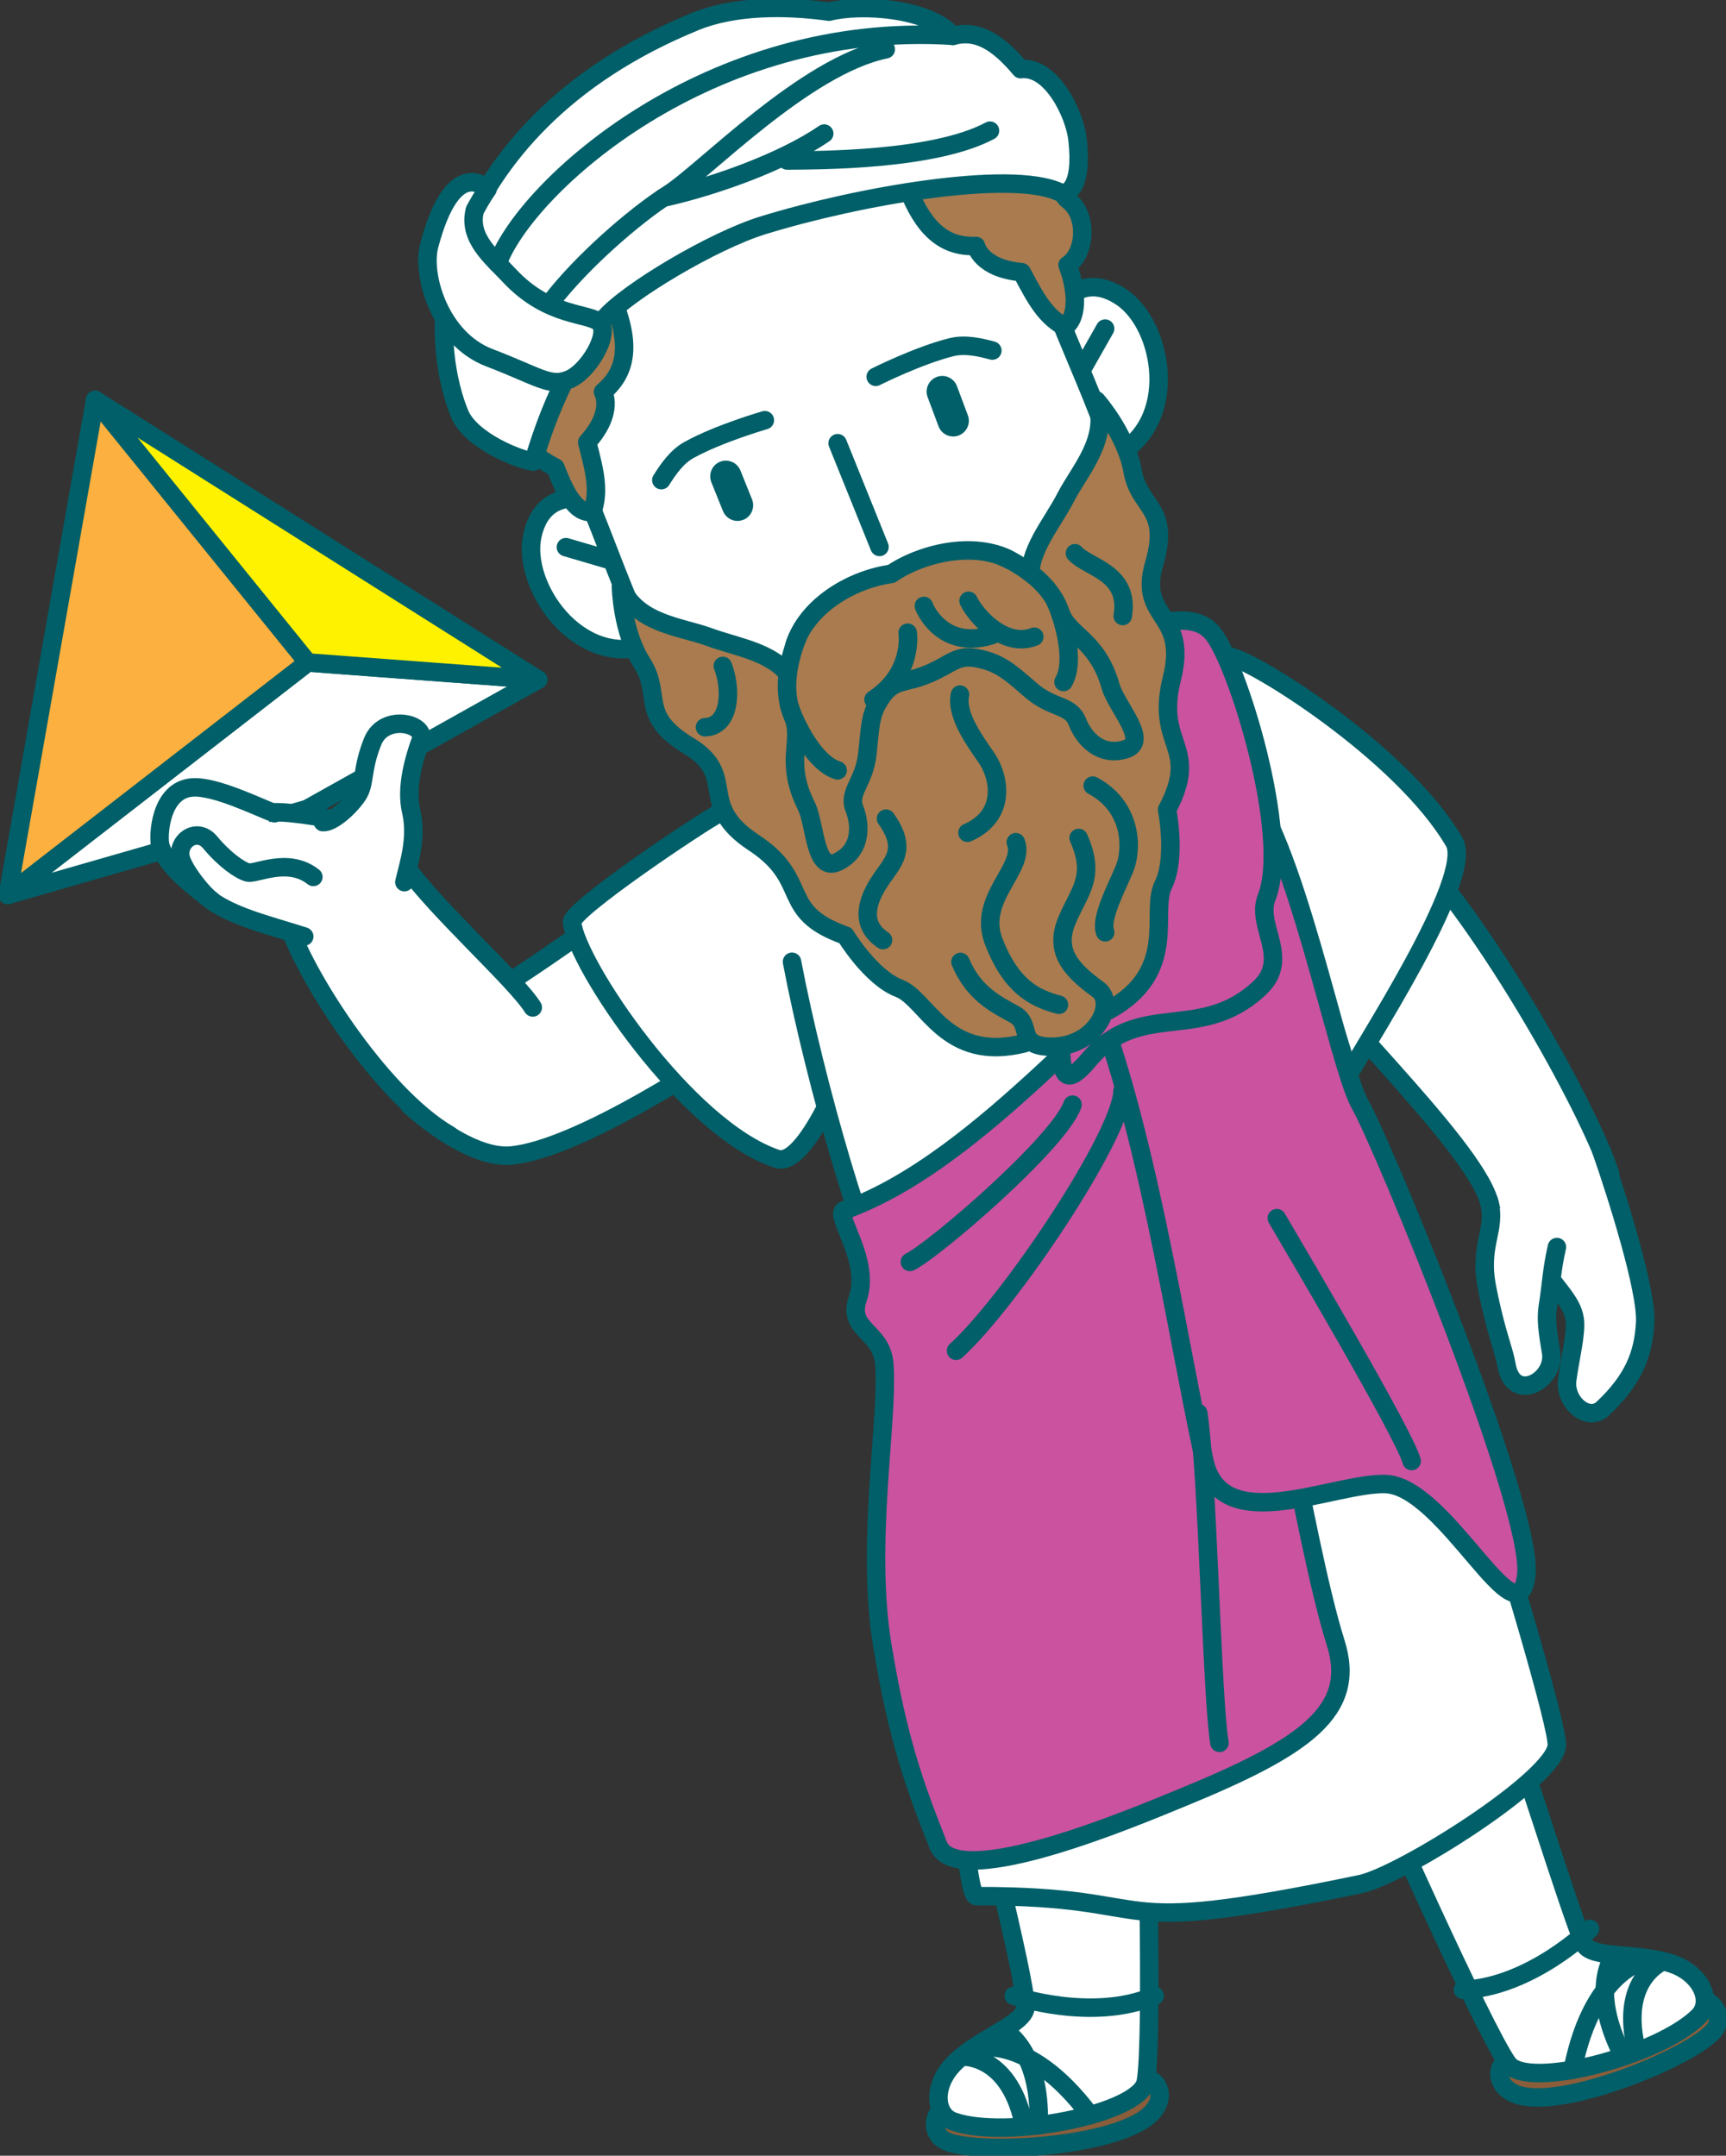
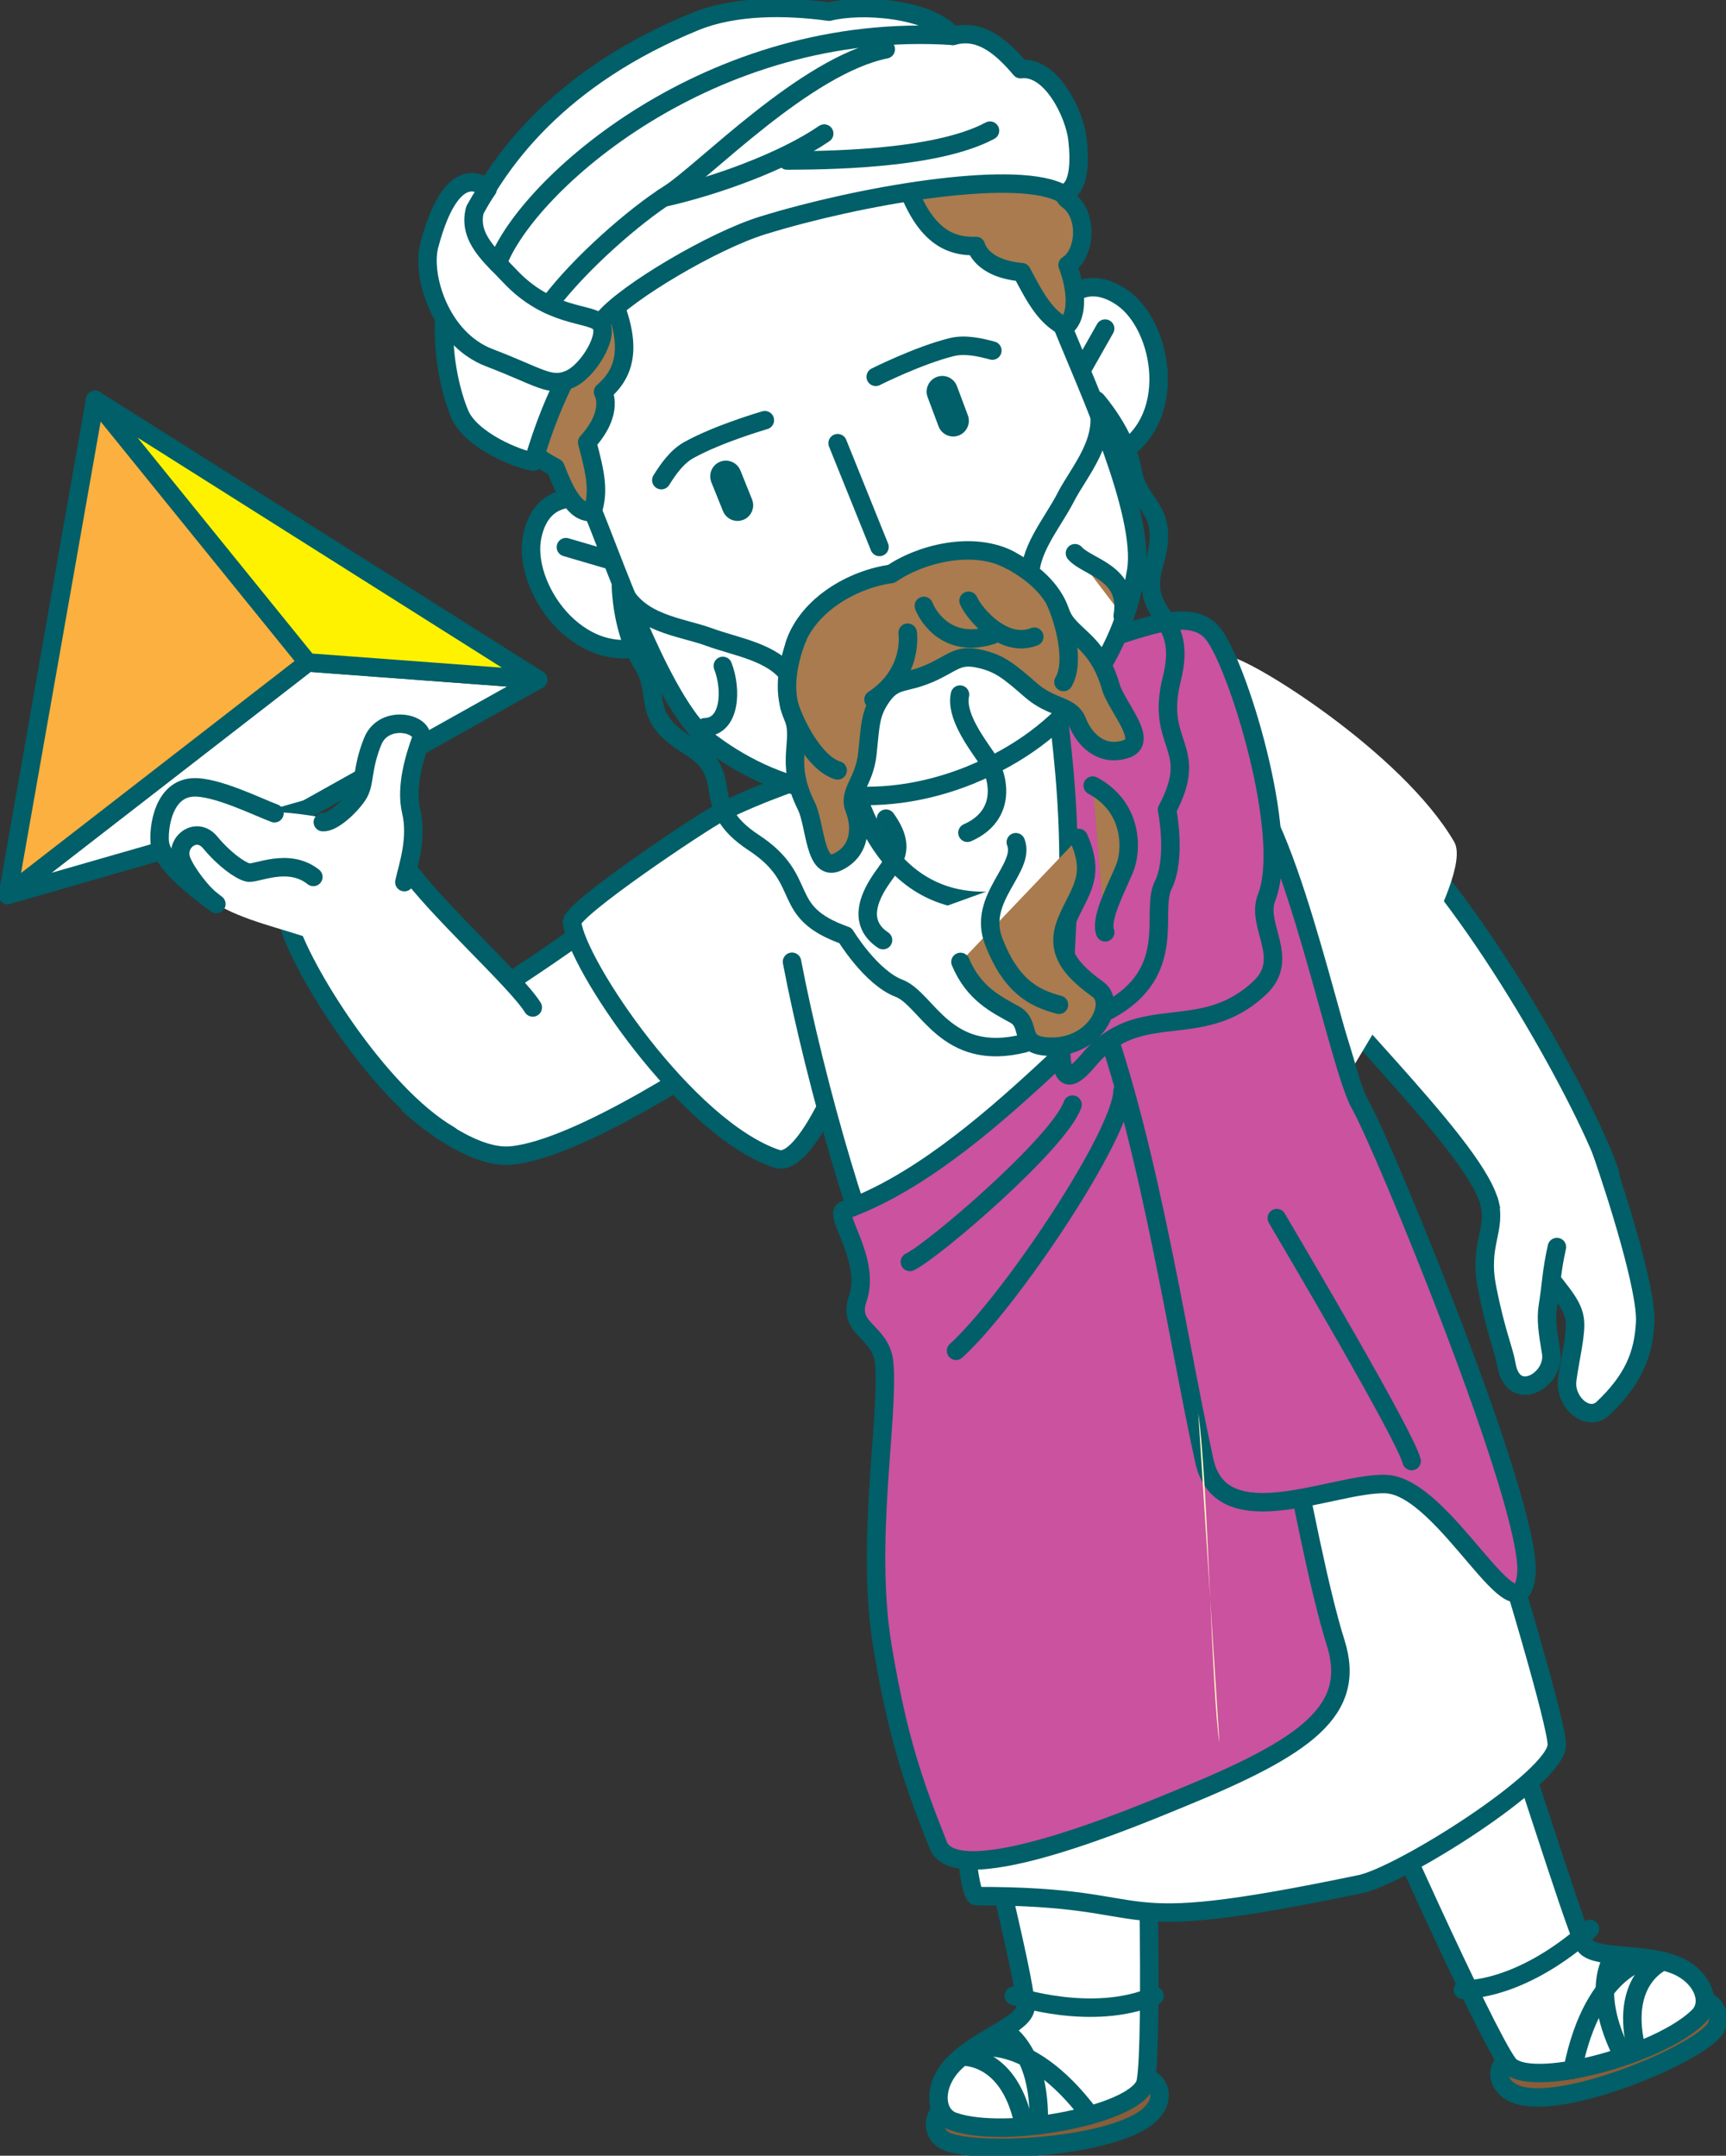
<svg xmlns="http://www.w3.org/2000/svg" width="185" height="231" viewBox="0 0 185 231" fill="none">
  <rect x="0" y="0" width="185" height="231" fill="#333333" stroke="none" />
  <g clip-path="url(#clip0_1_631)">
    <path fill-rule="evenodd" clip-rule="evenodd" d="M172.593 125.83C170.387 118.859 158.317 97.067 148.956 88.475C144.907 84.753 133.266 93.438 136.961 100.004C140.657 106.571 157.652 122.252 159.579 128.675C160.219 130.81 161.204 137.984 163.131 137.477C165.059 136.971 172.264 132.861 172.264 132.861" fill="white" />
    <path d="M172.593 125.83C170.387 118.859 158.317 97.067 148.956 88.475C144.907 84.753 133.266 93.438 136.961 100.004C140.657 106.571 157.652 122.252 159.579 128.675C160.219 130.81 161.204 137.984 163.131 137.477C165.059 136.971 172.264 132.861 172.264 132.861" stroke="#005F68" stroke-width="1.98" stroke-linecap="round" stroke-linejoin="round" />
    <path fill-rule="evenodd" clip-rule="evenodd" d="M171.641 123.315C173.325 128.151 176.515 138.229 176.338 141.697C176.162 145.166 175.042 147.867 171.818 150.922C170.194 152.458 167.668 150.239 167.98 147.867C168.291 145.495 169.007 142.795 168.779 141.334C168.485 139.402 166.801 138.102 164.31 134.456" fill="white" />
    <path d="M171.641 123.315C173.325 128.151 176.515 138.229 176.338 141.697C176.162 145.166 175.042 147.867 171.818 150.922C170.194 152.458 167.668 150.239 167.98 147.867C168.291 145.495 169.007 142.795 168.779 141.334C168.485 139.402 166.801 138.102 164.31 134.456" stroke="#005F68" stroke-width="1.98" stroke-linecap="round" stroke-linejoin="round" />
    <path fill-rule="evenodd" clip-rule="evenodd" d="M159.588 128.675C160.463 131.823 158.451 133.249 159.394 138.026C160.337 142.82 161.178 144.567 161.465 146.238C162.18 150.492 166.759 147.918 166.254 144.913C165.892 142.752 165.673 141.36 165.918 139.891C166.254 137.883 166.296 136.152 166.877 133.629" fill="white" />
    <path d="M159.588 128.675C160.463 131.823 158.451 133.249 159.394 138.026C160.337 142.82 161.178 144.567 161.465 146.238C162.18 150.492 166.759 147.918 166.254 144.913C165.892 142.752 165.673 141.36 165.918 139.891C166.254 137.883 166.296 136.152 166.877 133.629" stroke="#005F68" stroke-width="1.98" stroke-linecap="round" stroke-linejoin="round" />
    <path d="M32.904 86.686L0.833 95.903L32.988 70.988L57.685 72.828L32.904 86.686Z" fill="white" stroke="#005F68" stroke-width="1.98" stroke-linecap="round" stroke-linejoin="round" />
    <path d="M50.808 107.465C55.328 105.195 68.67 95.404 71.843 93.286C76.827 89.952 86.296 106.579 81.431 110.082C76.566 113.593 62.029 123.138 54.781 123.822C50.126 124.261 43.914 118.462 43.914 118.462" fill="white" />
    <path d="M50.808 107.465C55.328 105.195 68.67 95.404 71.843 93.286C76.827 89.952 86.296 106.579 81.431 110.082C76.566 113.593 62.029 123.138 54.781 123.822C50.126 124.261 43.914 118.462 43.914 118.462" stroke="#005F68" stroke-width="1.98" stroke-linecap="round" stroke-linejoin="round" />
    <path fill-rule="evenodd" clip-rule="evenodd" d="M121.995 81.243C124.672 87.885 119.604 96.189 110.682 99.81C101.759 103.431 92.357 100.975 89.68 94.341C87.003 87.699 92.071 79.394 100.993 75.773C109.916 72.153 119.318 74.609 121.995 81.243Z" fill="white" stroke="#005F68" stroke-width="1.98" stroke-linecap="round" stroke-linejoin="round" />
    <path fill-rule="evenodd" clip-rule="evenodd" d="M101.313 225.776C99.899 226.493 99.764 228.763 101.473 229.472C104.865 230.882 118.443 230.156 122.803 226.966C125.295 225.143 124.259 222.67 122.626 222.729C119.411 222.856 103.653 224.603 101.313 225.776Z" fill="#8A5D3B" stroke="#005F68" stroke-width="1.98" stroke-linecap="round" stroke-linejoin="round" />
    <path fill-rule="evenodd" clip-rule="evenodd" d="M104.47 188.1C104.604 192.033 109.891 211.614 109.924 215.015C109.941 216.88 105.101 218.298 102.298 221.075C99.966 223.387 100.101 226.611 102.205 227.337C107.82 229.304 122.163 226.535 122.811 223.066C123.628 218.669 122.879 190.328 122.71 186.387C122.542 182.454 104.343 184.336 104.47 188.092V188.1Z" fill="white" stroke="#005F68" stroke-width="1.98" stroke-linecap="round" stroke-linejoin="round" />
    <path d="M103.081 220.374C103.081 220.374 107.988 220.02 109.646 227.236" stroke="#005F68" stroke-width="1.98" stroke-linecap="round" stroke-linejoin="round" />
    <path d="M104.15 219.581C104.15 219.581 109.916 217.403 116.843 226.662" stroke="#005F68" stroke-width="1.98" stroke-linecap="round" stroke-linejoin="round" />
    <path d="M107.492 217.505C107.492 217.505 111.599 219.48 111.33 227.734" stroke="#005F68" stroke-width="1.98" stroke-linecap="round" stroke-linejoin="round" />
    <path d="M108.662 213.859C108.662 213.859 117.079 216.728 123.754 213.859" stroke="#005F68" stroke-width="1.98" stroke-linecap="round" stroke-linejoin="round" />
    <path fill-rule="evenodd" clip-rule="evenodd" d="M182.18 214.255C183.771 214.289 184.865 216.281 183.636 217.657C181.187 220.4 168.628 225.624 163.317 224.636C160.286 224.079 160.152 221.395 161.65 220.746C164.596 219.471 179.571 214.205 182.18 214.255Z" fill="#8A5D3B" stroke="#005F68" stroke-width="1.98" stroke-linecap="round" stroke-linejoin="round" />
    <path fill-rule="evenodd" clip-rule="evenodd" d="M161.019 182.825C162.601 186.429 168.342 205.208 169.781 208.288C170.564 209.976 175.547 209.158 179.276 210.449C182.365 211.521 183.636 214.492 182.062 216.061C177.845 220.273 163.712 223.986 161.641 221.142C159.007 217.53 147.466 191.645 145.918 188.024C144.377 184.403 159.512 179.39 161.019 182.833V182.825Z" fill="white" stroke="#005F68" stroke-width="1.98" stroke-linecap="round" stroke-linejoin="round" />
    <path d="M178.266 210.153C178.266 210.153 173.695 211.96 175.303 219.184" stroke="#005F68" stroke-width="1.98" stroke-linecap="round" stroke-linejoin="round" />
    <path d="M176.953 209.892C176.953 209.892 170.817 210.432 168.561 221.784" stroke="#005F68" stroke-width="1.98" stroke-linecap="round" stroke-linejoin="round" />
    <path d="M173.039 209.47C173.039 209.47 170.185 213.031 173.99 220.357" stroke="#005F68" stroke-width="1.98" stroke-linecap="round" stroke-linejoin="round" />
    <path d="M170.421 206.693C170.421 206.693 164.066 212.93 156.801 213.226" stroke="#005F68" stroke-width="1.98" stroke-linecap="round" stroke-linejoin="round" />
    <path fill-rule="evenodd" clip-rule="evenodd" d="M145.8 122.86C148.232 123.163 166.902 182.715 166.869 186.969C166.835 190.522 150.194 200.988 145.8 201.899C116.843 207.925 125.774 203.148 104.655 203.182C102.281 203.182 100.867 136.313 101.675 132.793C102.483 129.274 137.441 121.813 145.8 122.86Z" fill="white" stroke="#005F68" stroke-width="1.98" stroke-linecap="round" stroke-linejoin="round" />
    <path fill-rule="evenodd" clip-rule="evenodd" d="M107.365 96.426C93.308 98.055 91.044 81.833 91.044 81.833C86.978 83.049 81.237 85.015 77.096 87.133C75.118 88.146 61.17 97.498 61.313 98.831C61.768 103.262 73.544 120.927 83.266 124.176C86.38 125.223 90.724 113.795 90.724 113.795" fill="white" />
    <path d="M107.365 96.426C93.308 98.055 91.044 81.833 91.044 81.833C86.978 83.049 81.237 85.015 77.096 87.133C75.118 88.146 61.17 97.498 61.313 98.831C61.768 103.262 73.544 120.927 83.266 124.176C86.38 125.223 90.724 113.795 90.724 113.795" stroke="#005F68" stroke-width="1.98" stroke-linecap="round" stroke-linejoin="round" />
    <path fill-rule="evenodd" clip-rule="evenodd" d="M107.677 90.982C121.221 86.847 116.835 71.072 116.835 71.072C121.044 70.566 127.096 70.068 131.734 70.355C133.948 70.49 150.278 80.609 155.867 90.214C158.114 94.063 145.976 112.352 143.822 116.445C142.29 119.357 132.104 99.532 132.104 99.532" fill="white" />
-     <path d="M107.677 90.982C121.221 86.847 116.835 71.072 116.835 71.072C121.044 70.566 127.096 70.068 131.734 70.355C133.948 70.49 150.278 80.609 155.867 90.214C158.114 94.063 145.976 112.352 143.822 116.445C142.29 119.357 132.104 99.532 132.104 99.532" stroke="#005F68" stroke-width="1.98" stroke-linecap="round" stroke-linejoin="round" />
    <path fill-rule="evenodd" clip-rule="evenodd" d="M84.891 103.06C87.306 115.829 93.165 136.195 95.564 138.161C97.963 140.128 114.663 138.532 122.576 136.152C130.488 133.772 146.717 127.915 146.448 124.818C145.126 109.921 133.325 87.437 132.727 85.783" fill="white" />
    <path d="M84.891 103.06C87.306 115.829 93.165 136.195 95.564 138.161C97.963 140.128 114.663 138.532 122.576 136.152C130.488 133.772 146.717 127.915 146.448 124.818C145.126 109.921 133.325 87.437 132.727 85.783" stroke="#005F68" stroke-width="1.98" stroke-linecap="round" stroke-linejoin="round" />
    <path fill-rule="evenodd" clip-rule="evenodd" d="M90.513 129.671C89.301 130.101 93.367 135.022 91.944 139.132C90.758 142.533 94.461 142.575 94.773 146.078C95.286 151.952 92.719 165.279 94.596 176.487C96.288 186.631 98.081 191.442 100.564 197.721C102.601 202.861 122.382 194.388 126.566 192.683C139.933 187.214 145.48 183.34 143.157 176.014C139.798 165.405 135.152 135.376 133.796 132.135C132.87 129.924 135.934 102.756 125.244 103.946C120.253 104.503 105.64 124.294 90.513 129.679V129.671Z" fill="#CA529E" stroke="#005F68" stroke-width="1.98" stroke-linecap="round" stroke-linejoin="round" />
    <path fill-rule="evenodd" clip-rule="evenodd" d="M116.355 104.537C122.727 119.315 126.027 142.693 129.091 156.56C130.934 164.89 142.929 158.839 148.519 159.025C154.916 159.236 162.837 176.537 163.603 168.671C164.301 161.489 148.165 122.463 145.8 118.378C143.426 114.293 138.662 89.125 133.165 83.758C127.668 78.39 112.483 95.565 116.355 104.537Z" fill="#CA529E" stroke="#005F68" stroke-width="1.98" stroke-linecap="round" stroke-linejoin="round" />
    <path fill-rule="evenodd" clip-rule="evenodd" d="M113.746 69.545C119.613 68.996 126.894 64.228 129.966 67.84C132.55 70.878 138.384 89.53 135.758 96.181C134.554 99.228 138.401 102.68 135.017 105.862C128.678 111.829 122.163 107.035 116.717 113.55C112.264 118.876 113.948 111.086 114.461 96.738C115.084 79.403 111.372 69.781 113.754 69.553L113.746 69.545Z" fill="#CA529E" stroke="#005F68" stroke-width="1.98" stroke-linecap="round" stroke-linejoin="round" />
    <path fill-rule="evenodd" clip-rule="evenodd" d="M62.997 53.602C62.997 53.602 58.19 52.083 57.054 57.442C55.909 62.793 61.928 71.579 69.419 69.148" fill="white" />
    <path d="M62.997 53.602C62.997 53.602 58.19 52.083 57.054 57.442C55.909 62.793 61.928 71.579 69.419 69.148" stroke="#005F68" stroke-width="1.98" stroke-linecap="round" stroke-linejoin="round" />
    <path d="M65.615 60.084L60.657 58.632" stroke="#005F68" stroke-width="1.98" stroke-linecap="round" stroke-linejoin="round" />
    <path fill-rule="evenodd" clip-rule="evenodd" d="M113.283 33.228C113.283 33.228 115.682 28.788 120.219 31.844C124.747 34.899 126.515 45.407 119.436 48.884" fill="white" />
    <path d="M113.283 33.228C113.283 33.228 115.682 28.788 120.219 31.844C124.747 34.899 126.515 45.407 119.436 48.884" stroke="#005F68" stroke-width="1.98" stroke-linecap="round" stroke-linejoin="round" />
    <path d="M115.901 39.71L118.451 35.211" stroke="#005F68" stroke-width="1.98" stroke-linecap="round" stroke-linejoin="round" />
    <path fill-rule="evenodd" clip-rule="evenodd" d="M104.099 83.006C114.411 78.829 120.253 70.633 121.785 61.164C122.786 54.994 116.473 41.33 113.847 34.831C107.214 18.365 95.833 5.646 76.136 13.63C56.439 21.615 57.071 38.688 63.704 55.155C66.33 61.654 71.246 75.875 76.237 79.622C83.906 85.37 93.788 87.193 104.099 83.015V83.006Z" fill="white" stroke="#005F68" stroke-width="1.98" stroke-linecap="round" stroke-linejoin="round" />
    <path d="M89.781 47.491L94.268 58.607" stroke="#005F68" stroke-width="1.98" stroke-linecap="round" stroke-linejoin="round" />
    <path d="M81.978 45.027C81.978 45.027 77.079 46.436 73.864 48.209C72.55 48.926 71.625 50.276 70.884 51.45" stroke="#005F68" stroke-width="1.98" stroke-linecap="round" stroke-linejoin="round" />
    <path d="M79.68 55.695C78.813 56.049 77.845 55.627 77.492 54.767L76.246 51.678C75.901 50.817 76.313 49.829 77.172 49.483C78.03 49.137 79.007 49.551 79.36 50.412L80.606 53.509C80.951 54.37 80.539 55.349 79.68 55.703V55.695Z" fill="#005F68" />
    <path d="M93.864 40.377C93.864 40.377 98.418 38.089 101.978 37.203C103.426 36.84 105.025 37.203 106.364 37.566" stroke="#005F68" stroke-width="1.98" stroke-linecap="round" stroke-linejoin="round" />
    <path d="M102.761 46.664C103.628 46.335 104.066 45.364 103.737 44.495L102.567 41.372C102.239 40.503 101.271 40.064 100.404 40.393C99.537 40.722 99.099 41.693 99.428 42.562L100.598 45.685C100.926 46.554 101.894 46.993 102.761 46.664Z" fill="#005F68" />
    <path fill-rule="evenodd" clip-rule="evenodd" d="M136.852 130.531C138.426 133.224 150.564 153.724 151.305 156.56L136.852 130.531Z" fill="#FFFAC0" />
    <path d="M136.852 130.531C138.426 133.224 150.564 153.724 151.305 156.56" stroke="#005F68" stroke-width="1.98" stroke-linecap="round" stroke-linejoin="round" />
    <path fill-rule="evenodd" clip-rule="evenodd" d="M64.638 42.005C64.638 42.005 65.901 44.115 62.938 47.398C63.822 50.732 64.242 52.657 63.493 54.859C61.566 55.087 60.421 52.386 59.529 50.099C56.97 48.766 54.394 46.673 54.95 43.972C55.505 41.271 63.443 27.489 64.697 29.97C68.056 36.621 67.189 39.819 64.638 41.997V42.005Z" fill="#A97B4F" stroke="#005F68" stroke-width="1.98" stroke-linecap="round" stroke-linejoin="round" />
    <path fill-rule="evenodd" clip-rule="evenodd" d="M104.613 26.358C104.613 26.358 105.109 28.772 109.512 29.168C111.111 32.224 112.104 33.928 114.141 35.042C115.715 33.903 115.32 30.688 114.428 28.4C116.372 27.202 116.675 23.024 114.444 21.412C113.611 20.813 112.87 17.454 109.933 16.525C105.008 14.972 95.96 15.867 96.439 17.547C98.46 24.721 101.263 26.484 104.613 26.358Z" fill="#A97B4F" stroke="#005F68" stroke-width="1.98" stroke-linecap="round" stroke-linejoin="round" />
    <path fill-rule="evenodd" clip-rule="evenodd" d="M74.537 2.296C60.32 8.102 53.047 17.032 49.537 25.404C46.027 33.776 48.081 41.583 49.285 44.394C50.497 47.204 55.522 49.247 57.18 49.466C59.369 41.946 62.416 36.865 64.823 34.072C67.231 31.278 76.431 25.792 81.776 24.147C91.944 21.007 108.283 18.163 113.527 20.576C114.428 20.99 116.086 20.129 115.488 14.905C115.177 12.187 112.668 7.005 109.394 7.41C106.995 4.549 104.764 3.114 102.13 3.849C99.571 0.827 92.205 0.397 88.864 1.249C84.192 0.608 78.737 0.582 74.52 2.304L74.537 2.296Z" fill="white" stroke="#005F68" stroke-width="1.98" stroke-linecap="round" stroke-linejoin="round" />
    <path fill-rule="evenodd" clip-rule="evenodd" d="M46.002 26.316C45.168 29.489 47.138 36.3 52.458 38.334C57.786 40.368 58.956 41.533 61.019 40.655C63.081 39.786 65.362 35.844 64.335 34.654C63.316 33.456 58.889 34.148 54.587 29.523C52.761 27.565 50.093 25.514 50.909 22.476C51.7 21.041 52.264 20.264 52.264 20.264C52.264 20.264 48.611 16.416 46.002 26.316Z" fill="white" stroke="#005F68" stroke-width="1.98" stroke-linecap="round" stroke-linejoin="round" />
    <path d="M59.007 32.418C62.222 28.181 67.963 23.151 71.683 20.796C75.396 18.441 86.296 7.031 94.941 5.283" stroke="#005F68" stroke-width="1.98" stroke-linecap="round" stroke-linejoin="round" />
    <path d="M53.333 28.232C56.406 19.91 76.077 2.127 102.146 3.84" stroke="#005F68" stroke-width="1.98" stroke-linecap="round" stroke-linejoin="round" />
    <path d="M71.078 21.193C76.726 19.935 83.973 17.302 88.342 14.314" stroke="#005F68" stroke-width="1.98" stroke-linecap="round" stroke-linejoin="round" />
    <path d="M84.369 17.201C87.761 17.167 100.109 17.217 106.111 14.002" stroke="#005F68" stroke-width="1.98" stroke-linecap="round" stroke-linejoin="round" />
-     <path fill-rule="evenodd" clip-rule="evenodd" d="M118.788 108.284C126.448 104.115 123.232 97.751 124.68 94.839C126.128 91.927 125.093 86.762 125.093 86.762C128.729 79.909 123.779 80.002 125.598 72.752C127.416 65.502 121.944 66.464 123.712 60.404C125.48 54.336 122.104 54.505 121.397 50.479C120.69 46.462 117.517 42.908 117.517 42.908C118.948 47.019 115.699 50.428 114.234 53.281C112.769 56.142 110.059 59.147 110.446 62.354C110.833 65.553 100.598 68.827 98.426 69.68C96.254 70.532 86.515 75.073 84.638 72.457C82.761 69.84 78.998 69.359 75.985 68.254C72.971 67.148 68.283 66.852 66.557 62.852C66.557 62.852 66.625 67.621 68.822 71.055C71.019 74.499 68.426 76.668 73.822 79.926C79.217 83.192 74.546 86.197 80.783 90.29C87.02 94.383 83.317 97.683 90.615 100.249C90.615 100.249 93.342 104.748 96.372 105.904C99.402 107.069 101.33 113.93 109.79 111.795" fill="#A97B4F" />
    <path d="M118.788 108.284C126.448 104.115 123.232 97.751 124.68 94.839C126.128 91.927 125.093 86.762 125.093 86.762C128.729 79.909 123.779 80.002 125.598 72.752C127.416 65.502 121.944 66.464 123.712 60.404C125.48 54.336 122.104 54.505 121.397 50.479C120.69 46.462 117.517 42.908 117.517 42.908C118.948 47.019 115.699 50.428 114.234 53.281C112.769 56.142 110.059 59.147 110.446 62.354C110.833 65.553 100.598 68.827 98.426 69.68C96.254 70.532 86.515 75.073 84.638 72.457C82.761 69.84 78.998 69.359 75.985 68.254C72.971 67.148 68.283 66.852 66.557 62.852C66.557 62.852 66.625 67.621 68.822 71.055C71.019 74.499 68.426 76.668 73.822 79.926C79.217 83.192 74.546 86.197 80.783 90.29C87.02 94.383 83.317 97.683 90.615 100.249C90.615 100.249 93.342 104.748 96.372 105.904C99.402 107.069 101.33 113.93 109.79 111.795" stroke="#005F68" stroke-width="1.98" stroke-linecap="round" stroke-linejoin="round" />
    <path fill-rule="evenodd" clip-rule="evenodd" d="M115.614 89.792C117.475 93.978 115.707 95.447 114.369 98.612C113.013 101.827 114.63 103.819 117.694 106.03C119.747 107.516 117.365 112.453 112.273 112.149C108.973 111.947 110.657 109.769 108.754 108.714C106.852 107.659 104.386 106.512 102.946 103.077" fill="#A97B4F" />
    <path d="M115.614 89.792C117.475 93.978 115.707 95.447 114.369 98.612C113.013 101.827 114.63 103.819 117.694 106.03C119.747 107.516 117.365 112.453 112.273 112.149C108.973 111.947 110.657 109.769 108.754 108.714C106.852 107.659 104.386 106.512 102.946 103.077" stroke="#005F68" stroke-width="1.98" stroke-linecap="round" stroke-linejoin="round" />
    <path fill-rule="evenodd" clip-rule="evenodd" d="M99.554 72.195C102.104 71.089 102.584 70.093 104.832 70.558C107.071 71.022 108.089 71.857 110.446 73.917C112.803 75.984 114.739 75.478 115.463 77.326C116.178 79.166 117.971 81.107 120.631 80.289C123.291 79.47 119.672 75.757 119.049 73.571C117.593 68.465 114.545 68.186 113.662 65.62C112.778 63.054 110.665 61.324 108.274 60.016C104.343 57.864 98.948 60.16 95.547 61.493C91.414 62.067 86.633 64.793 85.194 69.047C84.318 71.629 83.931 74.339 85.008 76.828C86.094 79.318 84.04 81.597 86.414 86.34C87.433 88.374 87.281 93.565 89.79 92.358C92.298 91.151 92.306 88.509 91.582 86.661C90.867 84.821 92.635 83.876 92.971 80.753C93.308 77.639 93.232 76.432 94.571 74.567C95.909 72.701 97.012 73.3 99.554 72.186V72.195Z" fill="#A97B4F" stroke="#005F68" stroke-width="1.98" stroke-linecap="round" stroke-linejoin="round" />
    <path d="M102.896 74.431C102.433 76.541 104.369 79.234 105.732 81.2C107.096 83.167 108.005 87.336 103.695 89.235" stroke="#005F68" stroke-width="1.98" stroke-linecap="round" stroke-linejoin="round" />
    <path d="M108.88 90.248C109.975 93.058 104.705 96.24 106.515 100.899C108.325 105.558 110.699 106.942 113.502 107.668" stroke="#005F68" stroke-width="1.98" stroke-linecap="round" stroke-linejoin="round" />
    <path d="M94.966 87.724C97.365 91.067 95.64 92.409 94.343 94.375C93.039 96.333 92.012 98.975 94.647 100.739" stroke="#005F68" stroke-width="1.98" stroke-linecap="round" stroke-linejoin="round" />
    <path d="M77.475 71.359C78.46 73.883 78.291 77.858 75.564 77.926" stroke="#005F68" stroke-width="1.98" stroke-linecap="round" stroke-linejoin="round" />
    <path fill-rule="evenodd" clip-rule="evenodd" d="M117.121 84.18C121.372 86.442 121.414 91.007 120.505 93.151C119.596 95.295 117.904 98.485 118.46 99.903" fill="#A97B4F" />
    <path d="M117.121 84.18C121.372 86.442 121.414 91.007 120.505 93.151C119.596 95.295 117.904 98.485 118.46 99.903" stroke="#005F68" stroke-width="1.98" stroke-linecap="round" stroke-linejoin="round" />
    <path fill-rule="evenodd" clip-rule="evenodd" d="M115.219 59.282C116.574 60.826 121.128 61.333 120.337 66.008L115.219 59.282Z" fill="#A97B4F" />
    <path d="M115.219 59.282C116.574 60.826 121.128 61.333 120.337 66.008" stroke="#005F68" stroke-width="1.98" stroke-linecap="round" stroke-linejoin="round" />
    <path d="M84.596 75.63C85.227 77.571 87.29 81.799 89.781 82.551" stroke="#005F68" stroke-width="1.98" stroke-linecap="round" stroke-linejoin="round" />
    <path d="M113.131 64.464C113.981 66.321 115.32 70.836 113.99 73.081" stroke="#005F68" stroke-width="1.98" stroke-linecap="round" stroke-linejoin="round" />
    <path d="M97.29 67.798C97.29 67.798 97.963 72.127 93.628 74.963" stroke="#005F68" stroke-width="1.98" stroke-linecap="round" stroke-linejoin="round" />
    <path d="M99.024 64.928C99.529 66.236 101.709 69.528 106.338 68.042" stroke="#005F68" stroke-width="1.98" stroke-linecap="round" stroke-linejoin="round" />
    <path d="M103.813 64.379C104.529 65.933 107.643 69.494 110.859 68.228" stroke="#005F68" stroke-width="1.98" stroke-linecap="round" stroke-linejoin="round" />
    <path fill-rule="evenodd" clip-rule="evenodd" d="M108.258 60.025C104.327 57.872 98.552 59.383 95.53 61.502C91.397 62.075 86.616 64.802 85.177 69.055" fill="#A97B4F" />
    <path d="M108.258 60.025C104.327 57.872 98.552 59.383 95.53 61.502C91.397 62.075 86.616 64.802 85.177 69.055" stroke="#005F68" stroke-width="1.98" stroke-linecap="round" stroke-linejoin="round" />
    <path d="M48.207 121.653C40.488 117.188 32.172 103.549 30.951 99.017C30.101 95.852 33.519 90.307 37.635 89.733C39.428 89.488 42.45 91.387 43.468 92.814C46.827 97.531 55.311 105.077 57.104 107.955" fill="white" />
    <path d="M48.207 121.653C40.488 117.188 32.172 103.549 30.951 99.017C30.101 95.852 33.519 90.307 37.635 89.733C39.428 89.488 42.45 91.387 43.468 92.814C46.827 97.531 55.311 105.077 57.104 107.955" stroke="#005F68" stroke-width="1.98" stroke-linecap="round" stroke-linejoin="round" />
    <path d="M32.609 100.35C28.603 99.067 24.63 98.164 22.138 96.105C19.646 94.046 26.178 87.226 29.091 87.049C32.003 86.872 39.125 88.534 42.062 88.847" fill="white" />
-     <path d="M32.609 100.35C28.603 99.067 24.63 98.164 22.138 96.105C19.646 94.046 26.178 87.226 29.091 87.049C32.003 86.872 39.125 88.534 42.062 88.847" stroke="#005F68" stroke-width="1.98" stroke-linecap="round" stroke-linejoin="round" />
    <path d="M43.342 94.527C43.746 92.729 44.764 89.86 44.066 86.914C43.451 84.323 44.453 81.099 45.101 79.31C45.749 77.52 41.17 76.423 39.95 79.436C38.729 82.449 39.175 83.935 38.342 85.192C37.508 86.45 35.623 88.18 34.604 88.096" fill="white" />
    <path d="M43.342 94.527C43.746 92.729 44.764 89.86 44.066 86.914C43.451 84.323 44.453 81.099 45.101 79.31C45.749 77.52 41.17 76.423 39.95 79.436C38.729 82.449 39.175 83.935 38.342 85.192C37.508 86.45 35.623 88.18 34.604 88.096" stroke="#005F68" stroke-width="1.98" stroke-linecap="round" stroke-linejoin="round" />
    <path d="M23.19 96.873C20.791 95.092 17.769 92.78 17.18 90.594C16.919 89.623 17.155 84.652 20.589 84.382C23.039 84.188 27.635 86.484 29.419 87.142" fill="white" />
    <path d="M23.19 96.873C20.791 95.092 17.769 92.78 17.18 90.594C16.919 89.623 17.155 84.652 20.589 84.382C23.039 84.188 27.635 86.484 29.419 87.142" stroke="#005F68" stroke-width="1.98" stroke-linecap="round" stroke-linejoin="round" />
    <path d="M10.194 42.849L0.833 95.903L32.988 70.988L10.194 42.849Z" fill="#FBB03F" stroke="#005F68" stroke-width="1.98" stroke-linecap="round" stroke-linejoin="round" />
    <path d="M10.194 42.849L57.685 72.828L32.988 70.988L10.194 42.849Z" fill="#FFF200" stroke="#005F68" stroke-width="1.98" stroke-linecap="round" stroke-linejoin="round" />
    <path d="M22.677 96.485C21.675 95.717 20.034 93.641 19.47 92.257C18.67 90.282 21.044 88.475 22.525 90.265C24.007 92.054 25.69 93.269 26.557 93.489C27.416 93.717 30.867 91.809 33.586 93.97" stroke="#005F68" stroke-width="1.98" stroke-linecap="round" stroke-linejoin="round" />
    <path d="M97.525 135.224C100.093 133.983 113.519 122.463 114.958 118.37" stroke="#005F68" stroke-width="1.98" stroke-linecap="round" stroke-linejoin="round" />
    <path d="M120.32 116.884C120.236 121.602 108.258 139.495 102.475 144.744" stroke="#005F68" stroke-width="1.98" stroke-linecap="round" stroke-linejoin="round" />
    <path fill-rule="evenodd" clip-rule="evenodd" d="M128.434 151.42C129.453 158.13 129.882 181.905 130.707 186.758L128.434 151.42Z" fill="#FFFAC0" />
-     <path d="M128.434 151.42C129.453 158.13 129.882 181.905 130.707 186.758" stroke="#005F68" stroke-width="1.98" stroke-linecap="round" stroke-linejoin="round" />
  </g>
  <defs>
    <clipPath id="clip0_1_631">
      <rect width="185" height="231" fill="white" />
    </clipPath>
  </defs>
</svg>